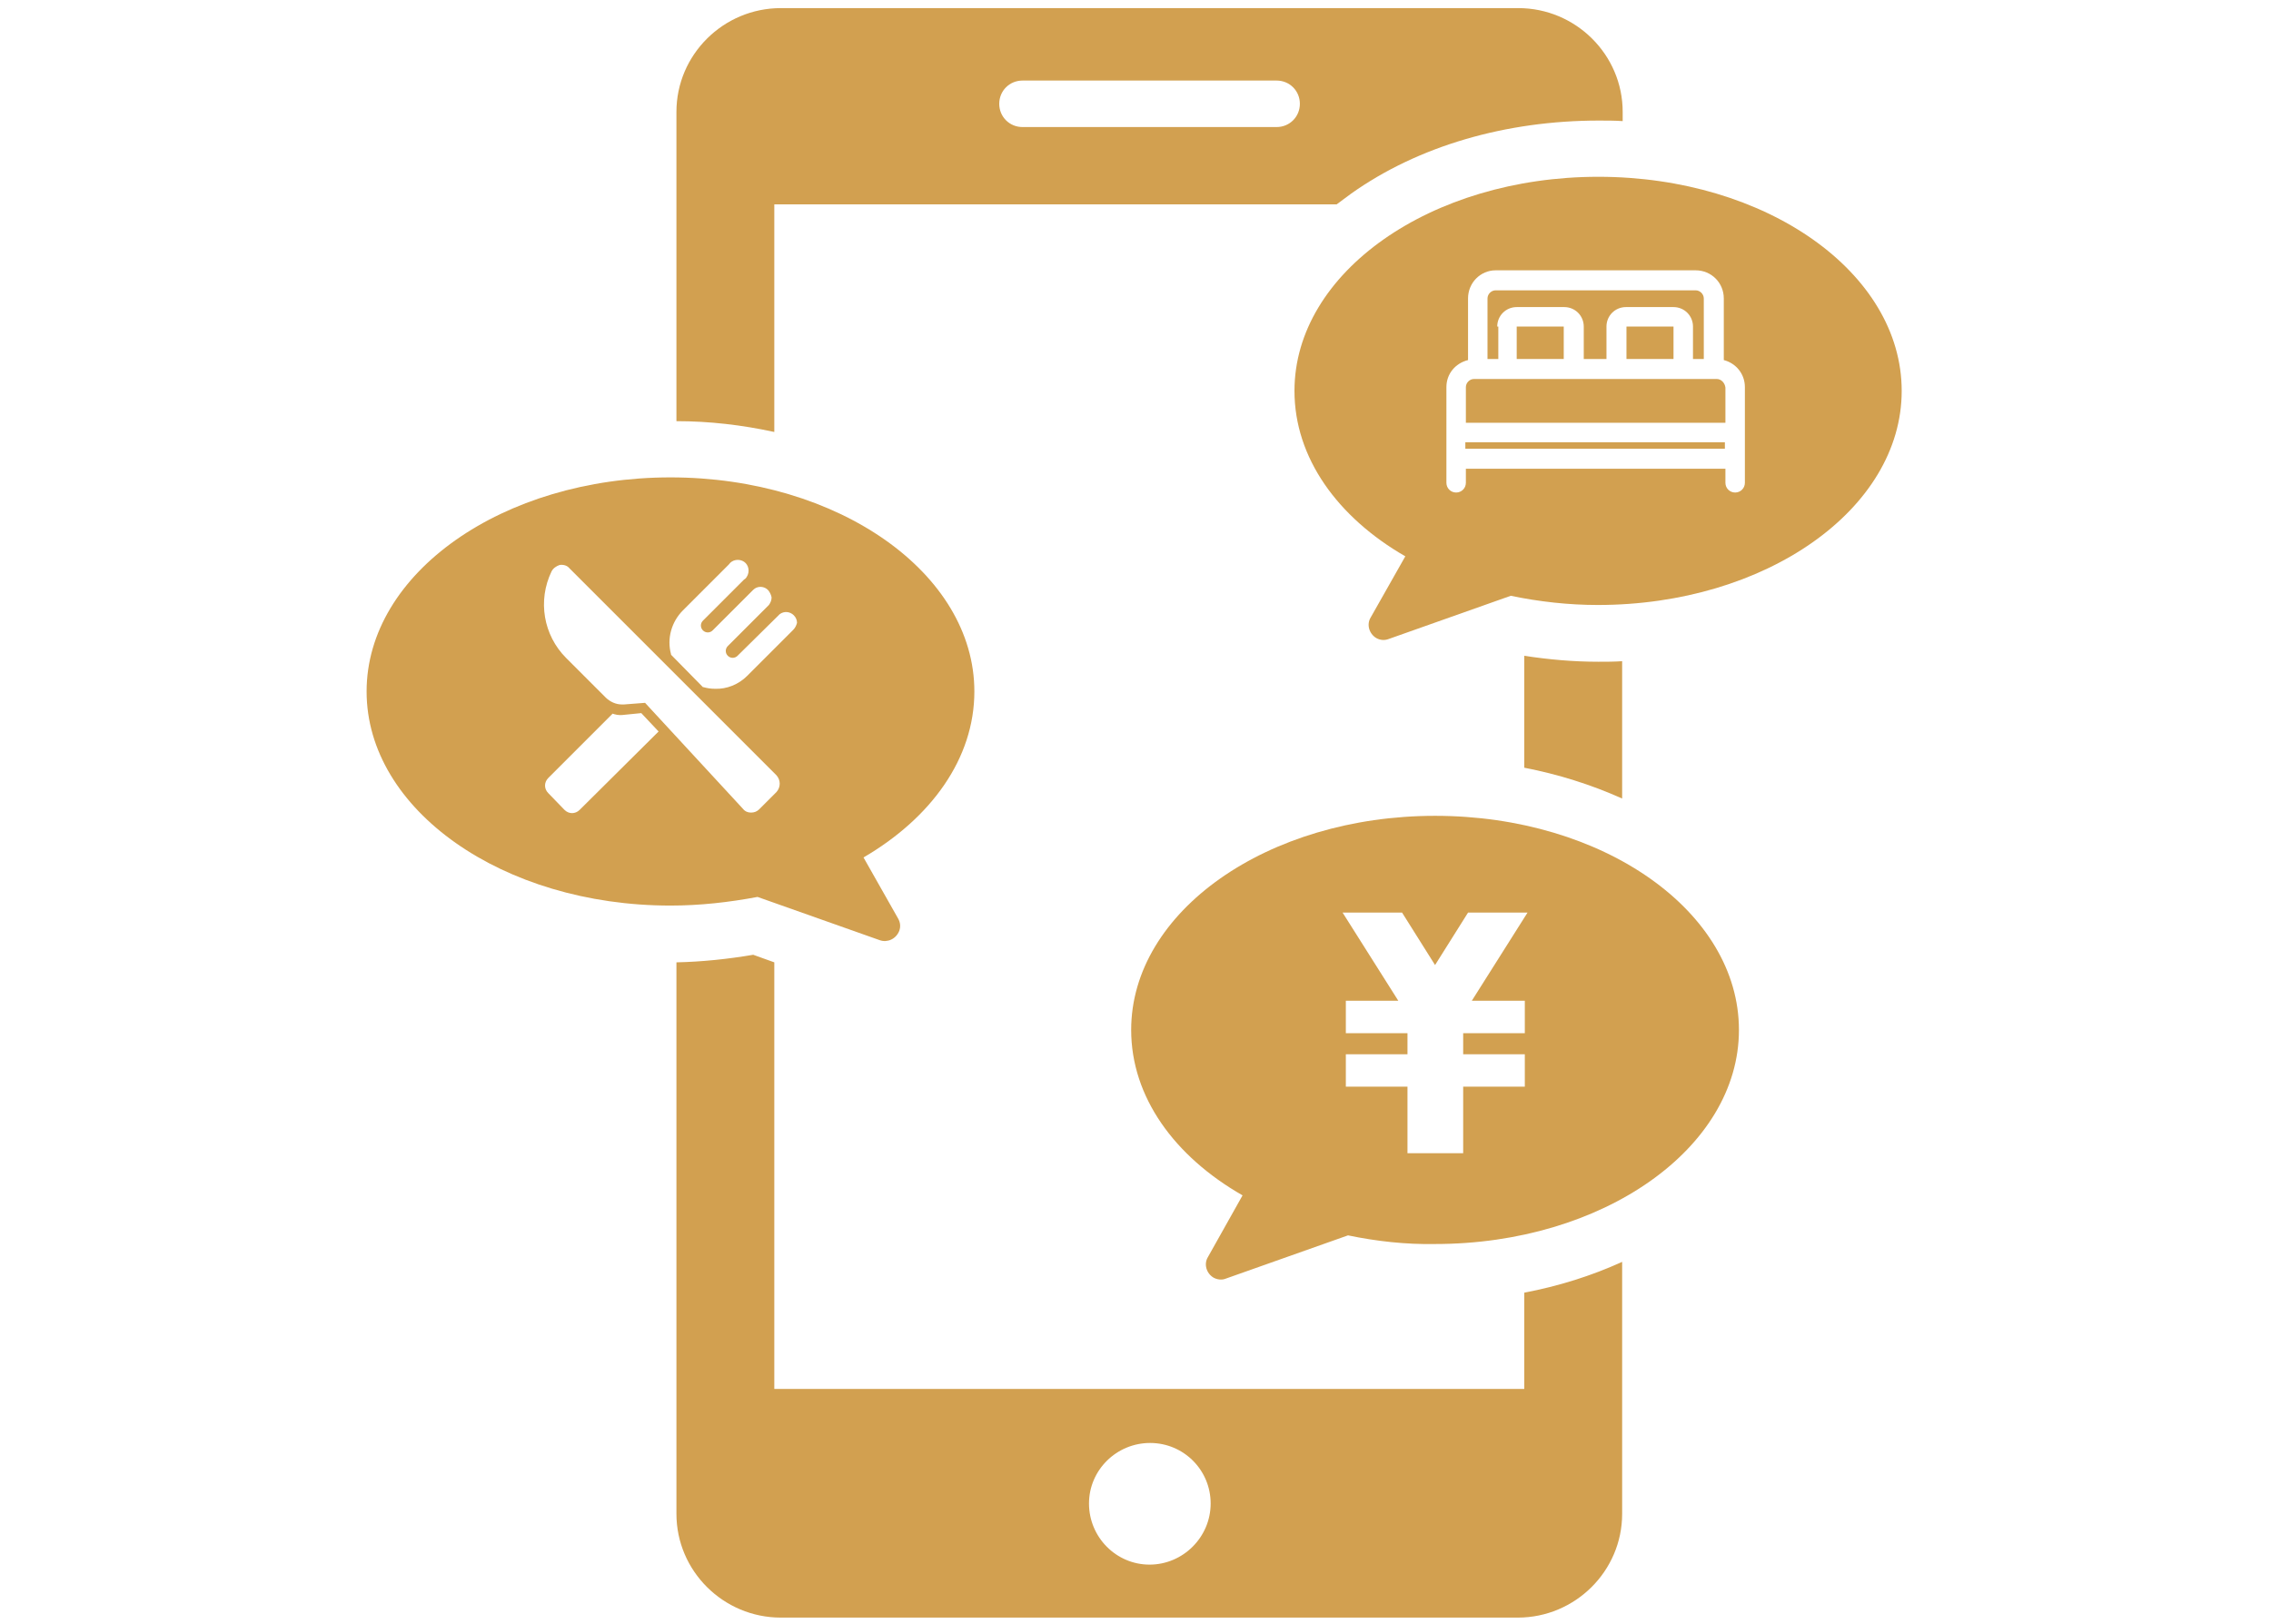
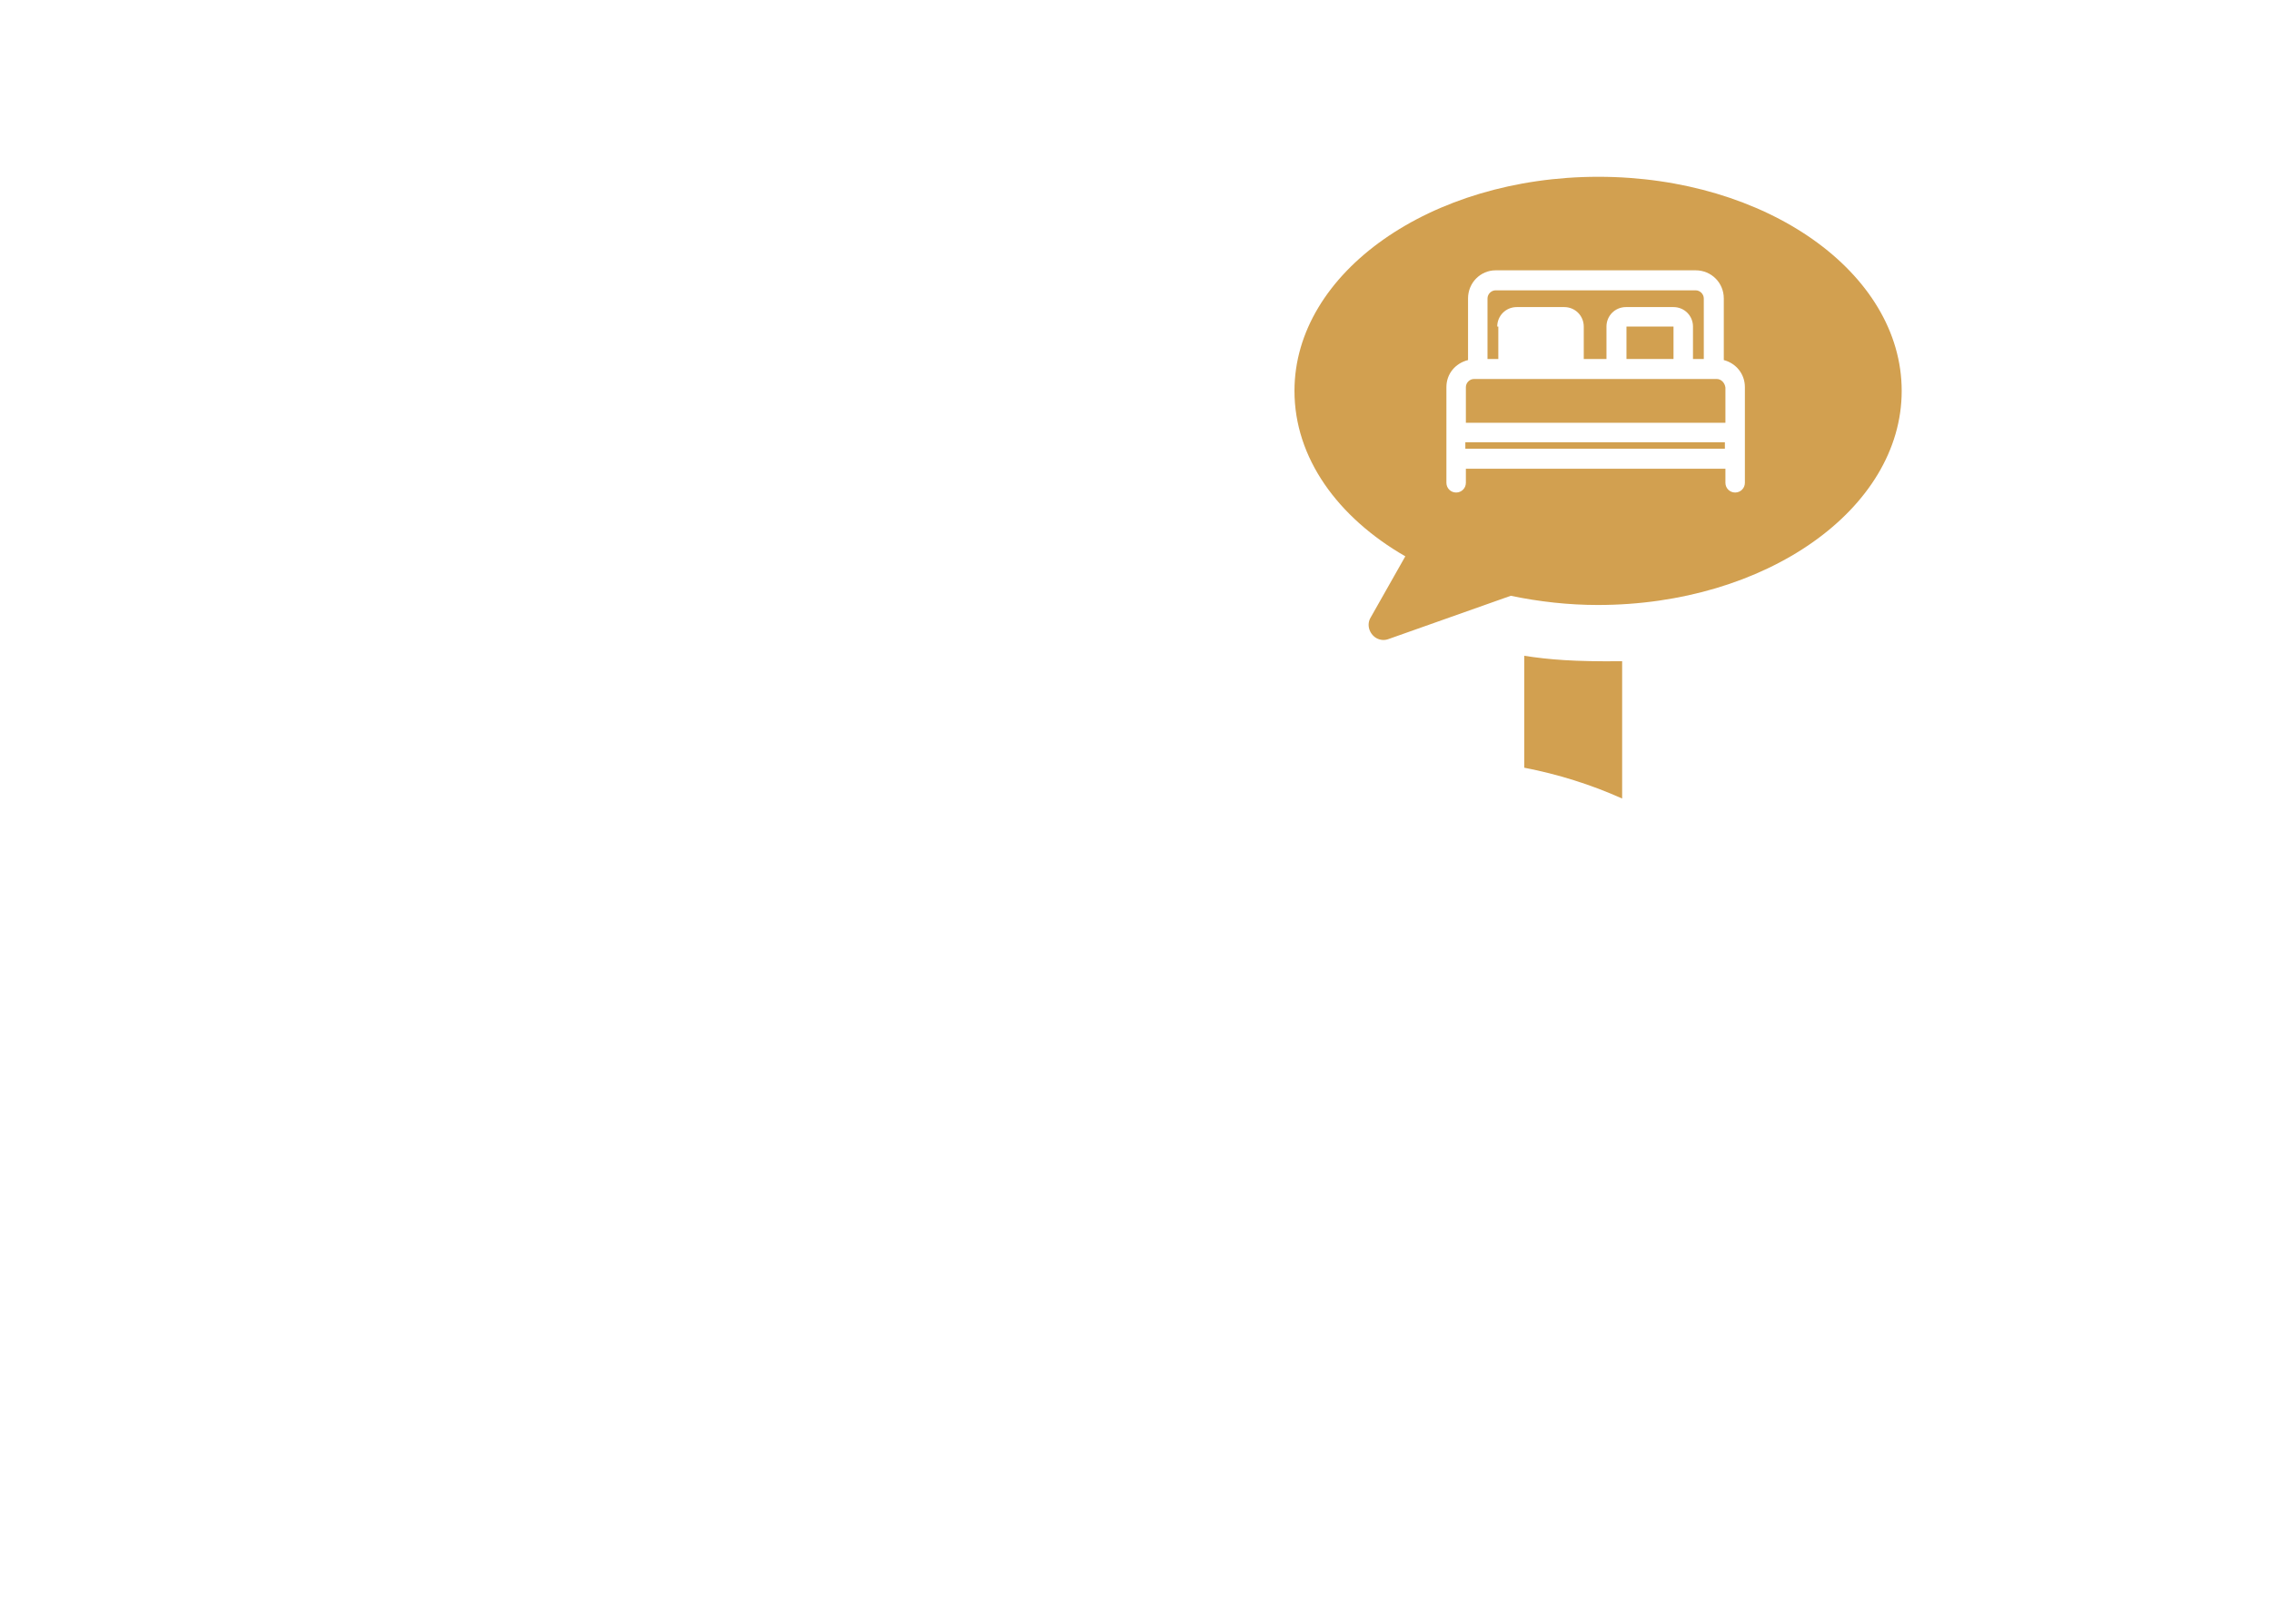
<svg xmlns="http://www.w3.org/2000/svg" version="1.1" id="レイヤー_1" x="0px" y="0px" viewBox="0 0 420 300.3" style="enable-background:new 0 0 420 300.3;" xml:space="preserve">
  <style type="text/css">
	.st0{fill-rule:evenodd;clip-rule:evenodd;fill:#D2A050;}
	.st1{fill:#D2A050;}
</style>
  <g id="privilege">
-     <path class="st0" d="M143.2,79.9V37.8h104c0.9-0.7,1.8-1.3,2.7-2c12.4-8.8,28.6-13.5,45.8-13.5c1.5,0,3,0,4.4,0.1v-1.7   c0-10.6-8.7-19.2-19.3-19.2c0,0,0,0,0,0H144.4c-10.6,0-19.3,8.6-19.3,19.2c0,0,0,0,0,0v57.2C131.2,77.9,137.2,78.6,143.2,79.9z    M189.1,14.9h47c2.4,0,4.3,1.9,4.3,4.3c0,2.4-1.9,4.3-4.3,4.3h-47c-2.4,0-4.3-1.9-4.3-4.3S186.7,14.9,189.1,14.9z" />
-     <path class="st0" d="M281.9,121.3V142c6.2,1.2,12.3,3.1,18.1,5.7v-25.4c-1.5,0.1-3,0.1-4.4,0.1C291,122.4,286.5,122,281.9,121.3z" />
-     <path class="st0" d="M281.9,239.1v17.8H143.2V178l-3.9-1.4c-4.7,0.8-9.5,1.3-14.2,1.4v102c0,10.6,8.7,19.2,19.3,19.2c0,0,0,0,0,0   h136.3c10.6,0,19.3-8.6,19.3-19.2c0,0,0,0,0,0v-46.6C294.3,236,288.2,237.9,281.9,239.1z M212.6,289.4c-6.2,0-11.2-5.1-11.2-11.3   c0-6.2,5.1-11.2,11.3-11.2c6.2,0,11.2,5,11.2,11.2C223.9,284.3,218.8,289.4,212.6,289.4C212.6,289.4,212.6,289.4,212.6,289.4z" />
-     <rect x="280.5" y="60.4" class="st1" width="8.7" height="6" />
+     <path class="st0" d="M281.9,121.3V142c6.2,1.2,12.3,3.1,18.1,5.7v-25.4C291,122.4,286.5,122,281.9,121.3z" />
    <rect x="300.8" y="60.4" class="st1" width="8.7" height="6" />
    <path class="st1" d="M276.9,60.4c0-2,1.6-3.6,3.6-3.6h8.8c2,0,3.6,1.6,3.6,3.6v6h4.2v-6c0-2,1.6-3.6,3.6-3.6h8.8   c2,0,3.6,1.6,3.6,3.6v6h2V55.2c0-0.8-0.7-1.5-1.5-1.5c0,0,0,0,0,0h-37c-0.8,0-1.5,0.7-1.5,1.5c0,0,0,0,0,0v11.2h2v-6H276.9z" />
    <path class="st1" d="M295.6,32.7c-31,0-56.2,17.7-56.2,39.6c0,12.4,8,23.4,20.5,30.6l-6.4,11.3c-0.8,1.3-0.3,3,1,3.8   c0.7,0.4,1.5,0.5,2.3,0.2l22.6-8c5.3,1.1,10.7,1.7,16.1,1.7c31,0,56.2-17.7,56.2-39.6S326.6,32.7,295.6,32.7z M322.7,89.3   c0,1-0.8,1.8-1.8,1.8c-1,0-1.8-0.8-1.8-1.8v-2.6h-48v2.6c0,1-0.8,1.8-1.8,1.8c-1,0-1.8-0.8-1.8-1.8V71.6c0-2.4,1.6-4.4,4-5V55.2   c0-2.9,2.3-5.2,5.1-5.2h37c2.9,0,5.2,2.3,5.2,5.2v11.4c2.3,0.6,3.9,2.6,3.9,5v17.7H322.7z" />
    <path class="st1" d="M317.5,70.1h-44.9c-0.8,0-1.5,0.7-1.5,1.5c0,0,0,0,0,0.1v6.5h48v-6.5C319,70.8,318.3,70.1,317.5,70.1z" />
    <rect x="271" y="81.8" class="st1" width="48" height="1.2" />
-     <path class="st1" d="M180.2,127.9c0-21.9-25.2-39.6-56.2-39.6S67.8,106,67.8,127.9S93,167.5,124,167.5c5.4,0,10.8-0.6,16.1-1.6   l22.6,8c1.4,0.5,3-0.2,3.6-1.7c0.3-0.8,0.2-1.6-0.2-2.3l-6.4-11.3C172.2,151.3,180.2,140.3,180.2,127.9z M107.2,149.8   c-0.8,0.8-2,0.8-2.8,0c0,0,0,0,0,0l-3-3.1c-0.8-0.8-0.8-2,0-2.8c0,0,0,0,0,0l11.9-11.9l0.3,0.1c0.7,0.2,1.3,0.2,2,0.1l3-0.3   l3.2,3.4L107.2,149.8z M143.6,146.5l-3.2,3.2c-0.4,0.4-0.9,0.6-1.5,0.6c-0.6,0-1.1-0.2-1.5-0.7L119.3,130l-3.9,0.3   c-0.2,0-0.3,0-0.4,0c-1.1,0-2.2-0.5-3-1.3l-7.3-7.3c-4.2-4.2-5.3-10.6-2.7-16c0.3-0.6,0.9-1,1.5-1.2c0.7-0.1,1.4,0.1,1.8,0.6   l38.3,38.3C144.4,144.3,144.4,145.6,143.6,146.5L143.6,146.5z M146.7,116.5l-8.5,8.5c-1.6,1.6-3.8,2.5-6,2.4   c-0.7,0-1.4-0.1-2.1-0.3h-0.1l-5.9-6V121c-0.8-2.9,0.1-6,2.2-8.1l8.5-8.5c0.6-0.9,1.9-1.1,2.8-0.5c0.9,0.6,1.1,1.9,0.5,2.8   c-0.1,0.2-0.3,0.4-0.5,0.5l-7.6,7.6c-0.5,0.5-0.5,1.3,0,1.8c0.5,0.5,1.3,0.5,1.8,0l7.5-7.5c0.8-0.8,2.1-0.7,2.8,0.1   c0.3,0.4,0.5,0.8,0.6,1.3c0,0.5-0.2,1-0.5,1.4l-7.6,7.6c-0.5,0.5-0.5,1.3,0,1.8s1.3,0.5,1.8,0c0,0,0,0,0,0l7.8-7.7   c0.8-0.6,1.9-0.5,2.6,0.2l0,0c0.4,0.4,0.6,0.9,0.6,1.4C147.3,115.6,147.1,116.1,146.7,116.5L146.7,116.5z" />
-     <path class="st0" d="M265.4,150.9c-31,0-56.2,17.7-56.2,39.6c0,12.4,8,23.4,20.6,30.6l-6.4,11.4c-0.8,1.3-0.3,3,1,3.8   c0.7,0.4,1.6,0.5,2.3,0.2l22.6-8c5.3,1.1,10.7,1.7,16.1,1.6c31,0,56.2-17.7,56.2-39.6S296.5,150.9,265.4,150.9z M282,185.1v6h-11.4   v3.9H282v6h-11.4v12.3h-10.3V201h-11.4v-6h11.4v-3.9h-11.4v-6h9.7l-10.3-16.3h11l6.1,9.7l6.1-9.7h11l-10.3,16.3H282z" />
  </g>
</svg>